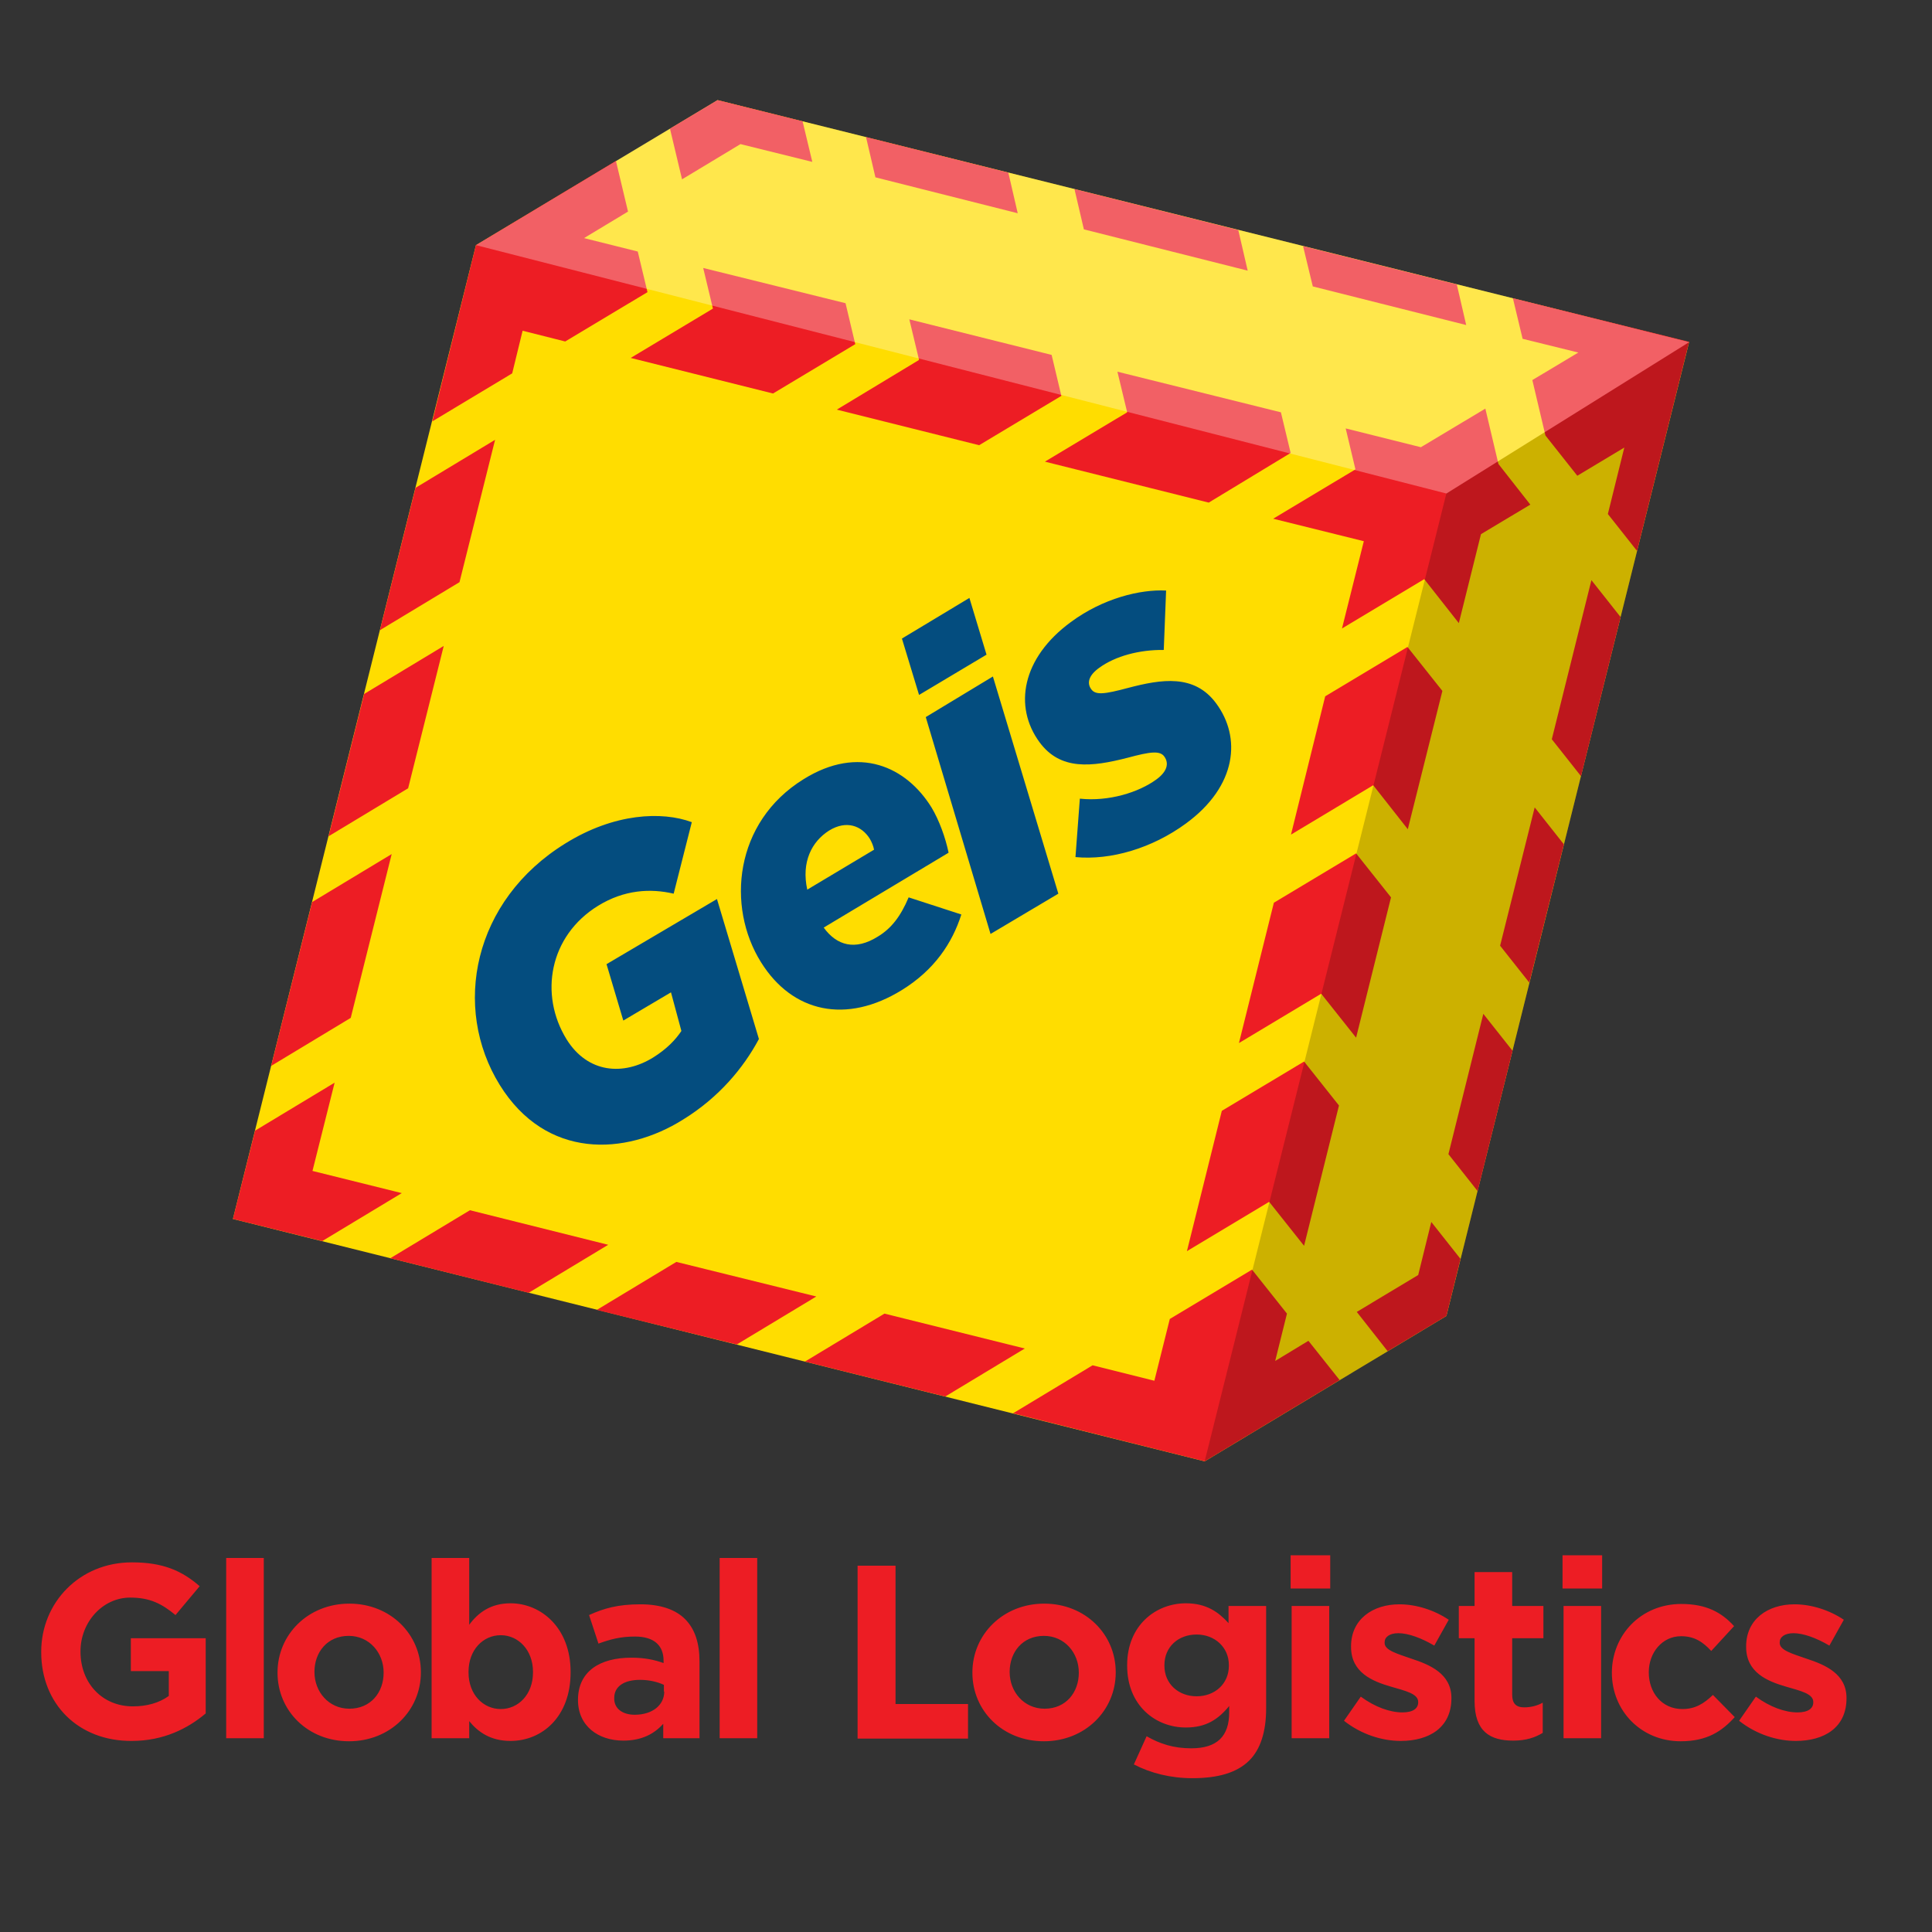
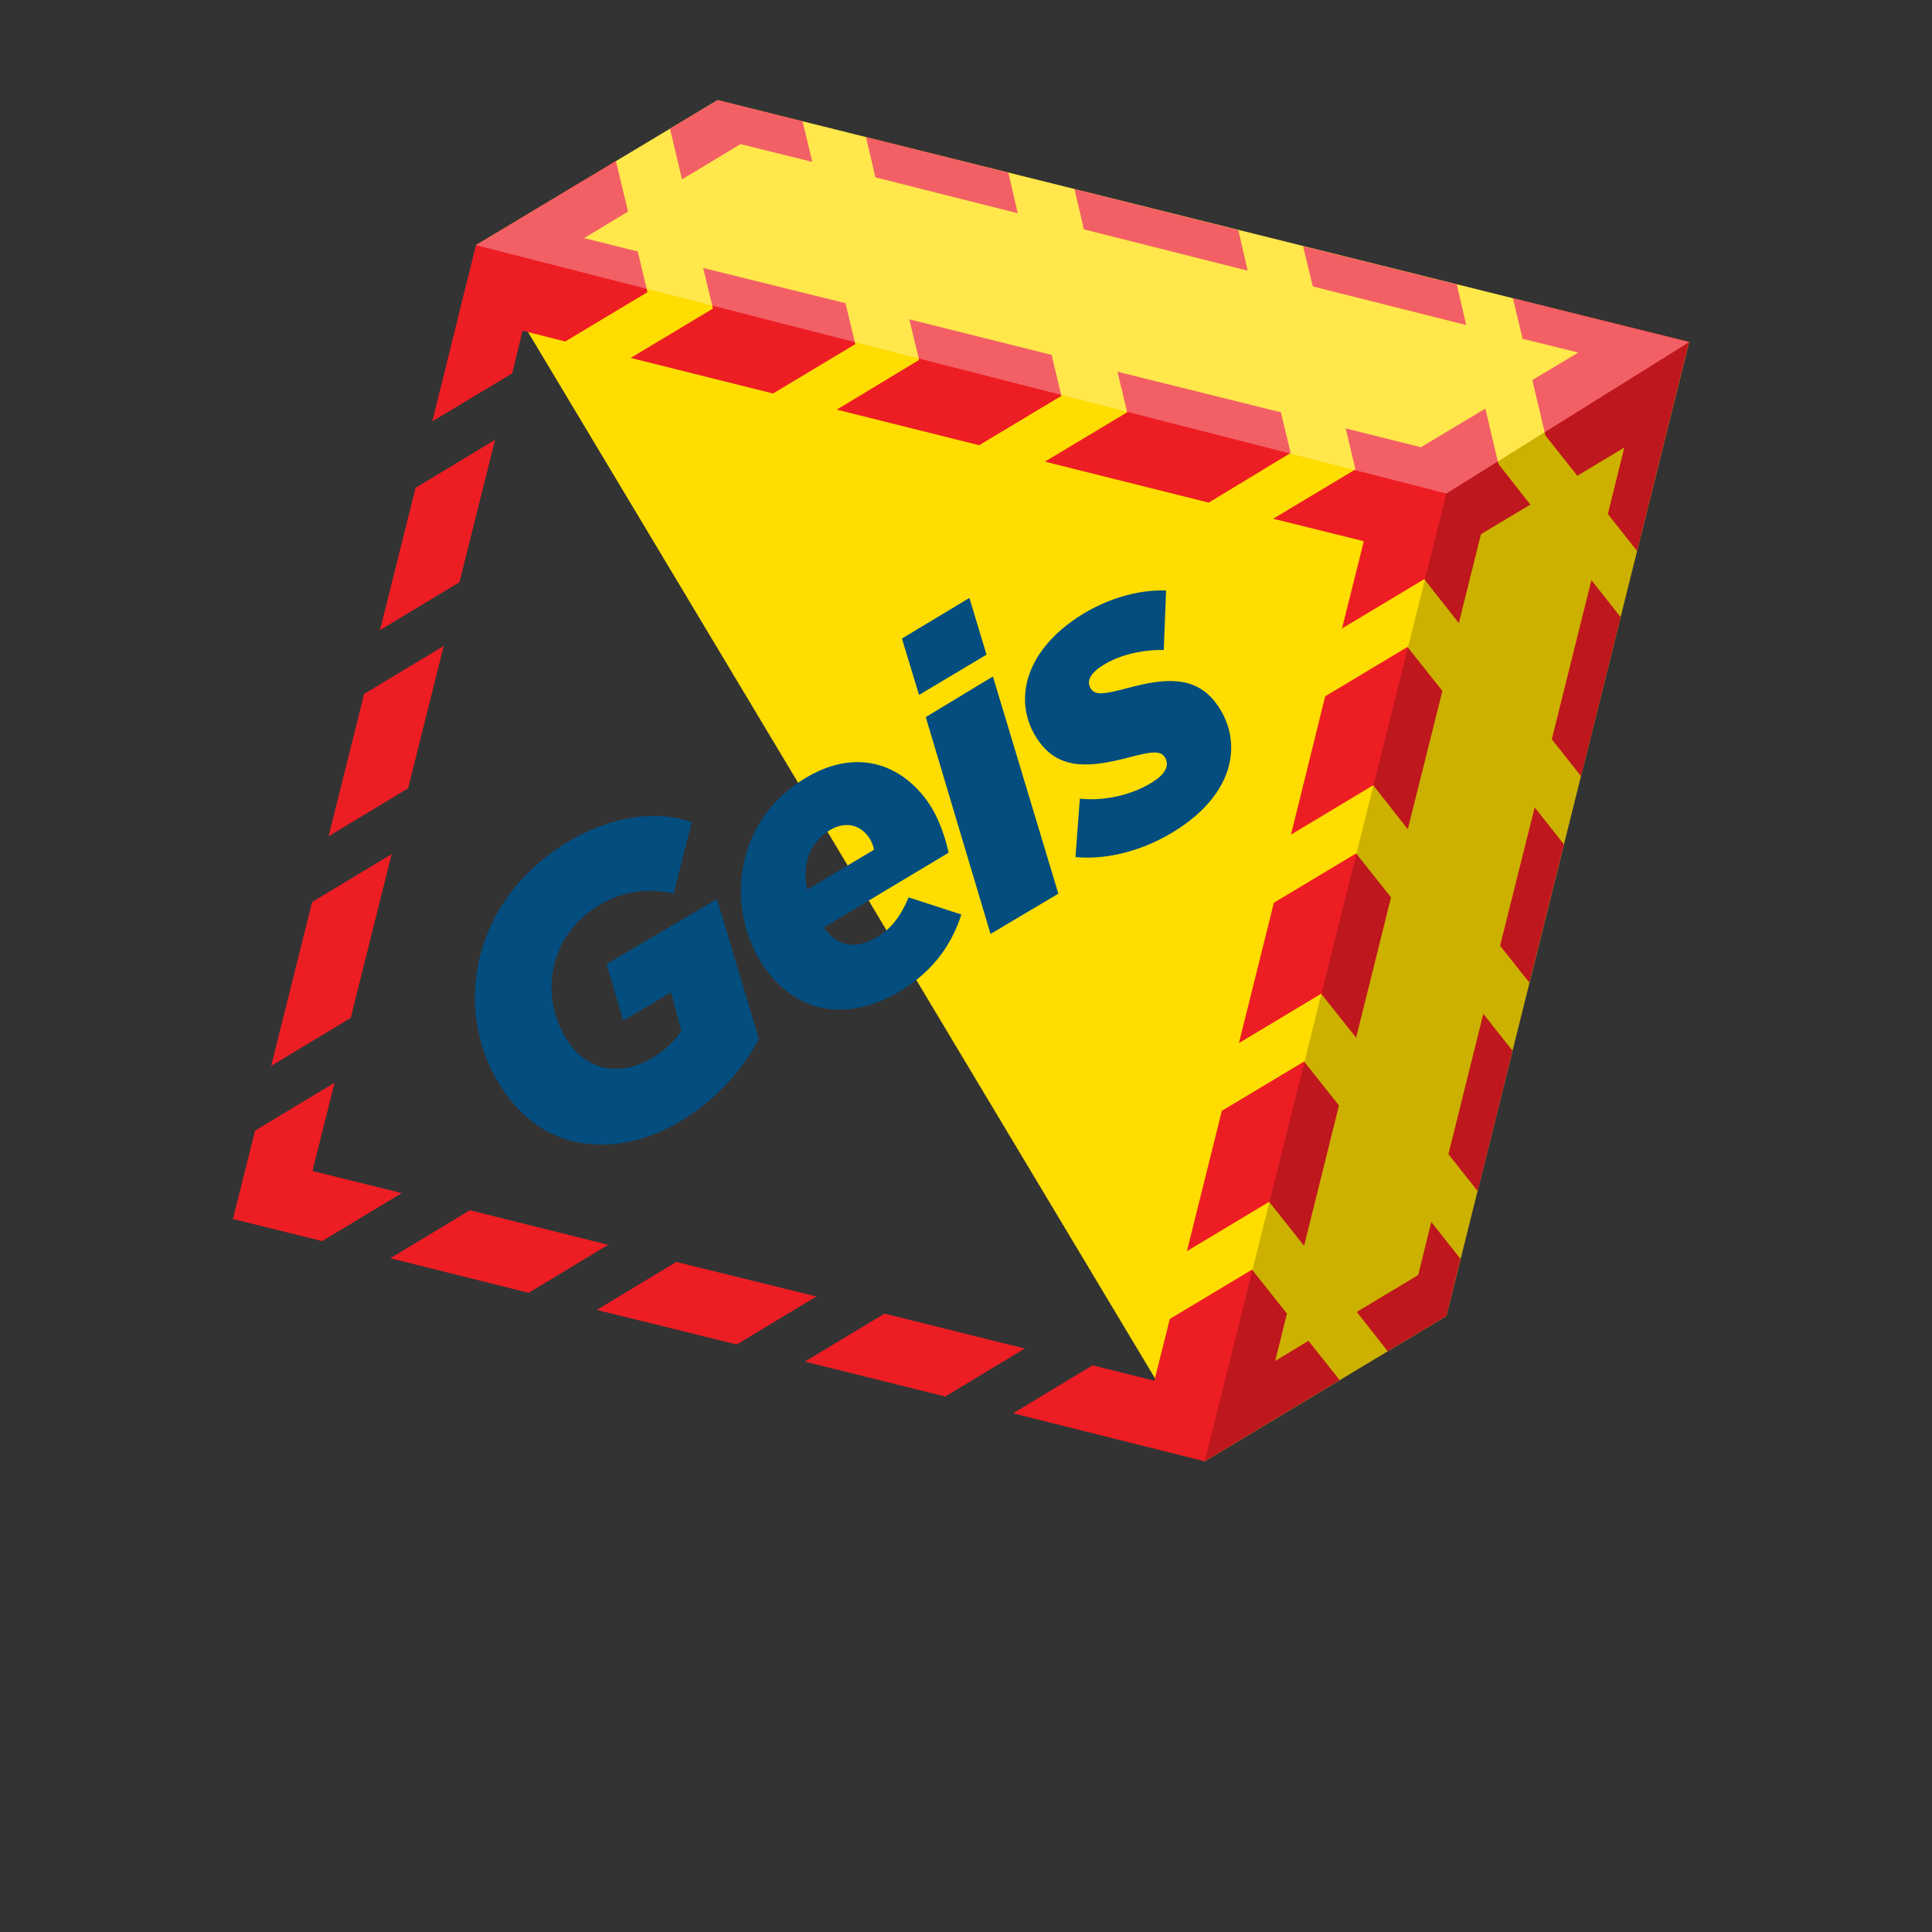
<svg xmlns="http://www.w3.org/2000/svg" width="80" height="80" viewBox="0 0 80 80" fill="none">
  <rect x="0" y="0" width="80" height="80" fill="#333333" stroke="none" />
-   <path d="M1.707 68.419V68.391C1.707 66.362 3.292 64.694 5.46 64.694C6.753 64.694 7.531 65.041 8.268 65.681L7.267 66.876C6.711 66.417 6.224 66.153 5.39 66.153C4.251 66.153 3.333 67.168 3.333 68.377V68.391C3.333 69.698 4.237 70.657 5.502 70.657C6.072 70.657 6.586 70.518 6.989 70.226V69.197H5.418V67.835H8.518V70.949C7.781 71.574 6.767 72.088 5.46 72.088C3.236 72.102 1.707 70.546 1.707 68.419ZM9.366 71.977H10.923V64.513H9.366V71.977ZM11.492 69.267C11.492 70.838 12.743 72.102 14.453 72.102C16.163 72.102 17.428 70.824 17.428 69.253V69.239C17.428 67.668 16.163 66.403 14.467 66.403C12.757 66.403 11.492 67.682 11.492 69.253V69.267ZM15.885 69.267C15.885 70.073 15.357 70.754 14.467 70.754C13.605 70.754 13.021 70.045 13.021 69.239V69.225C13.021 68.419 13.55 67.738 14.439 67.738C15.301 67.738 15.885 68.447 15.885 69.253V69.267ZM19.429 71.268C19.791 71.713 20.305 72.088 21.139 72.088C22.446 72.088 23.627 71.088 23.627 69.253V69.225C23.627 67.404 22.404 66.389 21.139 66.389C20.333 66.389 19.805 66.765 19.429 67.279V64.513H17.872V71.977H19.429V71.268ZM22.07 69.253C22.07 70.17 21.459 70.768 20.736 70.768C20.013 70.768 19.401 70.17 19.401 69.253V69.225C19.401 68.322 19.999 67.71 20.736 67.71C21.459 67.71 22.07 68.322 22.07 69.225V69.253ZM23.933 70.393C23.933 71.477 24.781 72.075 25.809 72.075C26.574 72.075 27.088 71.797 27.463 71.38V71.977H28.965V68.794C28.965 68.058 28.784 67.46 28.367 67.043C27.978 66.654 27.366 66.431 26.518 66.431C25.587 66.431 25.003 66.598 24.392 66.876L24.781 68.058C25.281 67.877 25.698 67.766 26.296 67.766C27.074 67.766 27.477 68.127 27.477 68.766V68.864C27.088 68.725 26.685 68.641 26.143 68.641C24.85 68.641 23.933 69.197 23.933 70.393ZM27.505 70.045C27.505 70.601 27.019 71.004 26.282 71.004C25.782 71.004 25.434 70.754 25.434 70.337V70.309C25.434 69.823 25.851 69.559 26.504 69.559C26.88 69.559 27.227 69.642 27.491 69.767V70.045M29.799 71.977H31.355V64.513H29.799V71.977ZM35.511 71.991H40.084V70.559H37.082V64.833H35.511V71.991ZM40.265 69.267C40.265 70.838 41.516 72.102 43.226 72.102C44.935 72.102 46.2 70.824 46.2 69.253V69.239C46.2 67.668 44.935 66.403 43.24 66.403C41.53 66.403 40.265 67.682 40.265 69.253V69.267ZM44.671 69.267C44.671 70.073 44.143 70.754 43.254 70.754C42.392 70.754 41.808 70.045 41.808 69.239V69.225C41.808 68.419 42.336 67.738 43.226 67.738C44.088 67.738 44.671 68.447 44.671 69.253V69.267ZM46.951 73.061C47.646 73.423 48.48 73.631 49.37 73.631C50.426 73.631 51.218 73.409 51.733 72.895C52.191 72.436 52.428 71.713 52.428 70.74V66.501H50.871V67.21C50.454 66.751 49.953 66.389 49.105 66.389C47.854 66.389 46.673 67.307 46.673 68.947V68.975C46.673 70.601 47.827 71.532 49.105 71.532C49.939 71.532 50.44 71.199 50.898 70.643V70.907C50.898 71.894 50.398 72.394 49.328 72.394C48.605 72.394 48.035 72.214 47.479 71.894L46.951 73.061ZM50.885 68.975C50.885 69.725 50.301 70.24 49.55 70.24C48.8 70.24 48.216 69.725 48.216 68.975V68.947C48.216 68.197 48.786 67.682 49.55 67.682C50.301 67.682 50.885 68.21 50.885 68.947V68.975ZM53.442 65.778H55.082V64.402H53.442V65.778ZM53.484 71.977H55.041V66.501H53.484V71.977ZM55.652 71.254C56.375 71.824 57.237 72.088 58.001 72.088C59.183 72.088 60.1 71.532 60.1 70.323V70.309C60.1 69.308 59.211 68.933 58.446 68.683C57.848 68.475 57.334 68.335 57.334 68.03V68.002C57.334 67.793 57.529 67.627 57.904 67.627C58.307 67.627 58.849 67.821 59.391 68.141L59.989 67.071C59.391 66.668 58.641 66.431 57.946 66.431C56.834 66.431 55.944 67.057 55.944 68.169V68.197C55.944 69.253 56.82 69.614 57.584 69.837C58.196 70.017 58.724 70.129 58.724 70.476V70.49C58.724 70.74 58.516 70.907 58.071 70.907C57.556 70.907 56.931 70.685 56.347 70.254L55.652 71.254ZM61.059 70.434C61.059 71.699 61.699 72.075 62.658 72.075C63.186 72.075 63.561 71.95 63.881 71.755V70.504C63.658 70.629 63.394 70.698 63.116 70.698C62.769 70.698 62.616 70.532 62.616 70.17V67.835H63.909V66.501H62.616V65.097H61.059V66.501H60.406V67.835H61.059V70.434ZM66.744 69.267C66.744 70.838 67.954 72.102 69.594 72.102C70.692 72.102 71.303 71.685 71.832 71.102L70.928 70.184C70.553 70.546 70.191 70.768 69.663 70.768C68.815 70.768 68.273 70.087 68.273 69.253V69.239C68.273 68.433 68.829 67.752 69.608 67.752C70.164 67.752 70.511 67.988 70.859 68.363L71.804 67.335C71.29 66.765 70.65 66.417 69.621 66.417C67.94 66.417 66.744 67.71 66.744 69.267ZM72.012 71.254C72.735 71.824 73.597 72.088 74.361 72.088C75.543 72.088 76.46 71.532 76.46 70.323V70.309C76.46 69.308 75.571 68.933 74.806 68.683C74.209 68.475 73.694 68.335 73.694 68.03V68.002C73.694 67.793 73.889 67.627 74.264 67.627C74.667 67.627 75.209 67.821 75.751 68.141L76.349 67.071C75.751 66.668 75.001 66.431 74.306 66.431C73.194 66.431 72.304 67.057 72.304 68.169V68.197C72.304 69.253 73.18 69.614 73.944 69.837C74.556 70.017 75.084 70.129 75.084 70.476V70.49C75.084 70.74 74.876 70.907 74.431 70.907C73.917 70.907 73.291 70.685 72.707 70.254L72.012 71.254ZM64.701 65.778H66.341V64.402H64.701V65.778ZM64.743 71.977H66.299V66.501H64.743V71.977Z" fill="#ED1D24" />
-   <path d="M19.708 10.151L29.716 4.146L69.942 14.168L59.892 54.491L49.885 60.51L9.645 50.474L19.708 10.151Z" fill="#FFDD00" />
+   <path d="M19.708 10.151L29.716 4.146L69.942 14.168L59.892 54.491L49.885 60.51L19.708 10.151Z" fill="#FFDD00" />
  <path d="M19.708 10.151L25.504 6.662L26.005 8.761L24.184 9.859L26.408 10.415L26.811 12.097L23.405 14.14L21.64 13.695L21.209 15.46L17.901 17.448L19.708 10.151ZM27.742 5.327L28.242 7.426L30.661 5.967L33.636 6.703L33.233 5.022L29.716 4.146L27.742 5.327ZM29.118 11.096L29.521 12.778L26.116 14.821L32.009 16.294L35.415 14.251L35.012 12.555L29.118 11.096ZM35.86 5.675L36.249 7.343L42.142 8.83L41.753 7.148L35.86 5.675ZM44.491 7.829L44.881 9.497L51.664 11.207L51.275 9.525L44.491 7.829ZM53.957 10.192L54.36 11.86L60.712 13.459L60.323 11.777L53.957 10.192ZM34.65 16.962L40.544 18.435L43.949 16.392L43.546 14.696L37.653 13.223L38.056 14.904L34.65 16.962ZM43.268 19.116L50.051 20.812L53.443 18.755L53.04 17.073L46.27 15.391L46.674 17.073L43.268 19.116ZM56.473 22.41L55.569 26.024L58.975 23.981L60.407 25.802L61.324 22.118L63.367 20.895L62.047 19.213L61.505 16.92L58.836 18.518L55.722 17.74L56.126 19.436L52.72 21.479L56.473 22.41ZM53.457 34.559L56.862 32.515L58.294 34.336L59.726 28.61L58.28 26.789L54.874 28.832L53.457 34.559ZM51.302 43.191L54.708 41.147L56.153 42.968L57.599 37.158L56.153 35.337L52.748 37.38L51.302 43.191ZM49.148 51.808L52.553 49.765L53.999 51.586L55.444 45.776L53.999 43.955L50.593 45.998L49.148 51.808ZM49.885 60.51L55.472 57.146L54.179 55.52L52.803 56.354L53.29 54.394L51.844 52.573L48.439 54.616L47.8 57.174L45.242 56.534L41.948 58.522L49.885 60.51ZM39.14 57.827L42.434 55.839L36.624 54.394L33.33 56.381L39.14 57.827ZM30.508 55.672L33.802 53.685L28.006 52.253L24.712 54.241L30.508 55.672ZM21.89 53.532L25.184 51.544L19.458 50.113L16.163 52.1L21.89 53.532ZM9.645 50.474L13.342 51.391L16.636 49.404L12.939 48.486L13.856 44.831L10.562 46.818L9.645 50.474ZM14.523 42.148L16.219 35.365L12.925 37.352L11.229 44.136L14.523 42.148ZM16.9 32.641L18.374 26.747L15.079 28.735L13.606 34.628L16.9 32.641ZM19.027 24.106L20.5 18.212L17.206 20.2L15.733 26.094L19.027 24.106ZM62.645 12.347L63.048 14.029L65.355 14.598L63.451 15.738L63.993 18.032L65.313 19.7L67.259 18.532L66.578 21.284L67.787 22.813L69.942 14.154L62.645 12.347ZM64.257 30.611L65.466 32.14L67.106 25.552L65.897 24.023L64.257 30.611ZM62.116 39.16L63.326 40.688L64.757 34.962L63.548 33.433L62.116 39.16ZM59.976 47.791L61.185 49.32L62.631 43.51L61.421 41.981L59.976 47.791ZM57.46 55.95L59.892 54.491L60.476 52.128L59.267 50.599L58.725 52.795L56.181 54.324L57.46 55.95Z" fill="#ED1D24" />
  <path opacity="0.3" d="M19.711 10.151L59.895 20.436L69.945 14.168L29.705 4.146L19.711 10.151Z" fill="white" />
  <path opacity="0.2" d="M69.94 14.168L59.891 54.491L49.883 60.51L59.891 20.436L69.94 14.168Z" fill="black" />
  <path d="M20.695 44.928C18.707 41.717 19.583 37.283 23.419 34.92C25.435 33.669 27.409 33.585 28.646 34.044L27.895 37.005C26.936 36.782 25.852 36.838 24.767 37.505C22.738 38.756 22.321 41.189 23.461 43.037C24.337 44.441 25.81 44.552 27.047 43.788C27.603 43.44 27.965 43.065 28.215 42.69L27.784 41.091L25.81 42.259L25.115 39.924L29.688 37.227L31.425 43.023C30.786 44.219 29.771 45.442 28.284 46.359C25.893 47.861 22.613 48.013 20.695 44.928ZM36.346 38.784C35.415 39.368 34.65 39.159 34.108 38.409L39.279 35.309C39.154 34.697 38.89 33.961 38.57 33.432C37.528 31.751 35.568 30.833 33.274 32.265C30.397 34.044 30.077 37.547 31.509 39.84C32.816 41.939 35.053 42.412 37.347 40.994C38.695 40.16 39.432 39.048 39.807 37.867L37.625 37.158C37.291 37.95 36.902 38.45 36.346 38.784ZM33.427 36.838C33.177 35.698 33.608 34.85 34.331 34.392C35.053 33.947 35.679 34.197 36.013 34.725C36.096 34.864 36.165 35.031 36.193 35.184L33.427 36.838ZM38.056 28.776L40.85 27.108L40.141 24.759L37.347 26.441L38.056 28.776ZM41.016 38.673L43.824 37.005L41.114 28.012L38.334 29.693L41.016 38.673ZM44.533 35.49C45.992 35.629 47.702 35.128 49.106 34.1C51.233 32.543 51.4 30.527 50.357 29.123C49.454 27.9 48.091 28.123 46.715 28.484C45.728 28.748 45.367 28.79 45.186 28.54C44.992 28.276 45.089 27.956 45.52 27.65C46.187 27.164 47.188 26.9 48.189 26.913L48.286 24.453C47.216 24.398 45.673 24.773 44.339 25.76C42.309 27.247 41.962 29.262 43.046 30.736C43.908 31.904 45.186 31.765 46.701 31.375C47.633 31.125 48.036 31.07 48.217 31.334C48.411 31.612 48.328 31.945 47.897 32.265C47.146 32.821 45.895 33.196 44.714 33.071L44.533 35.49Z" fill="#044D7F" />
</svg>